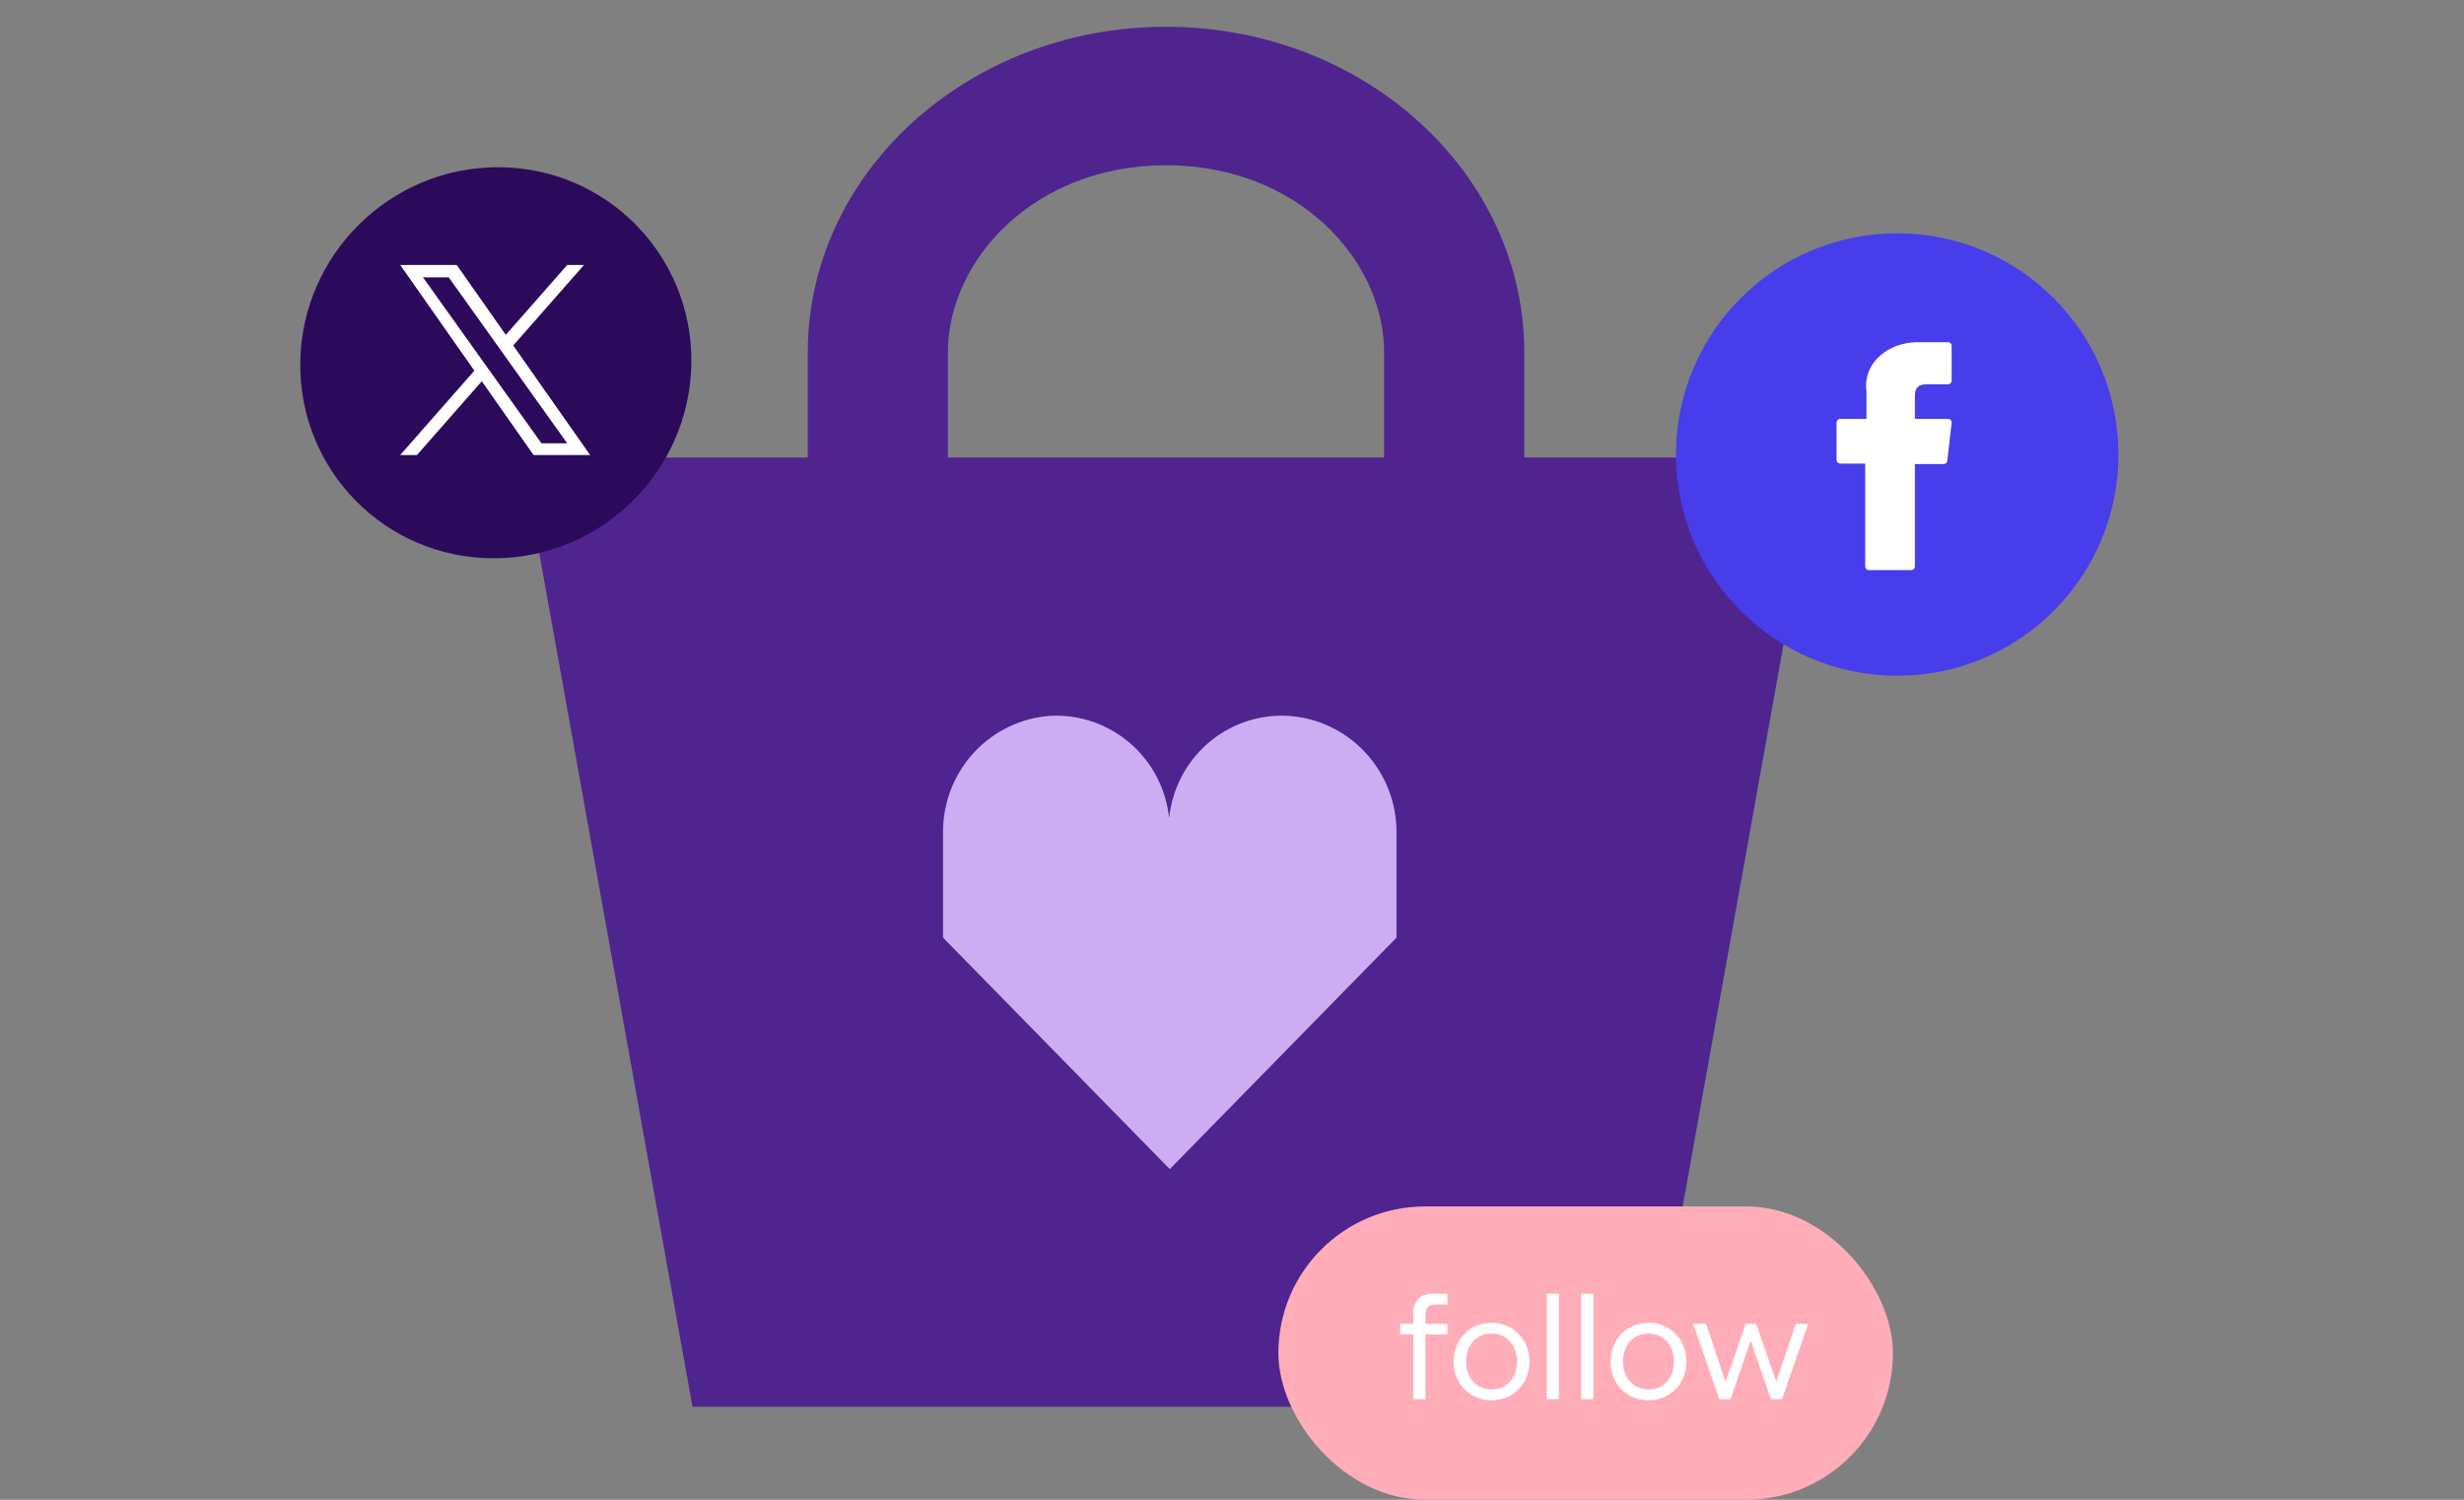
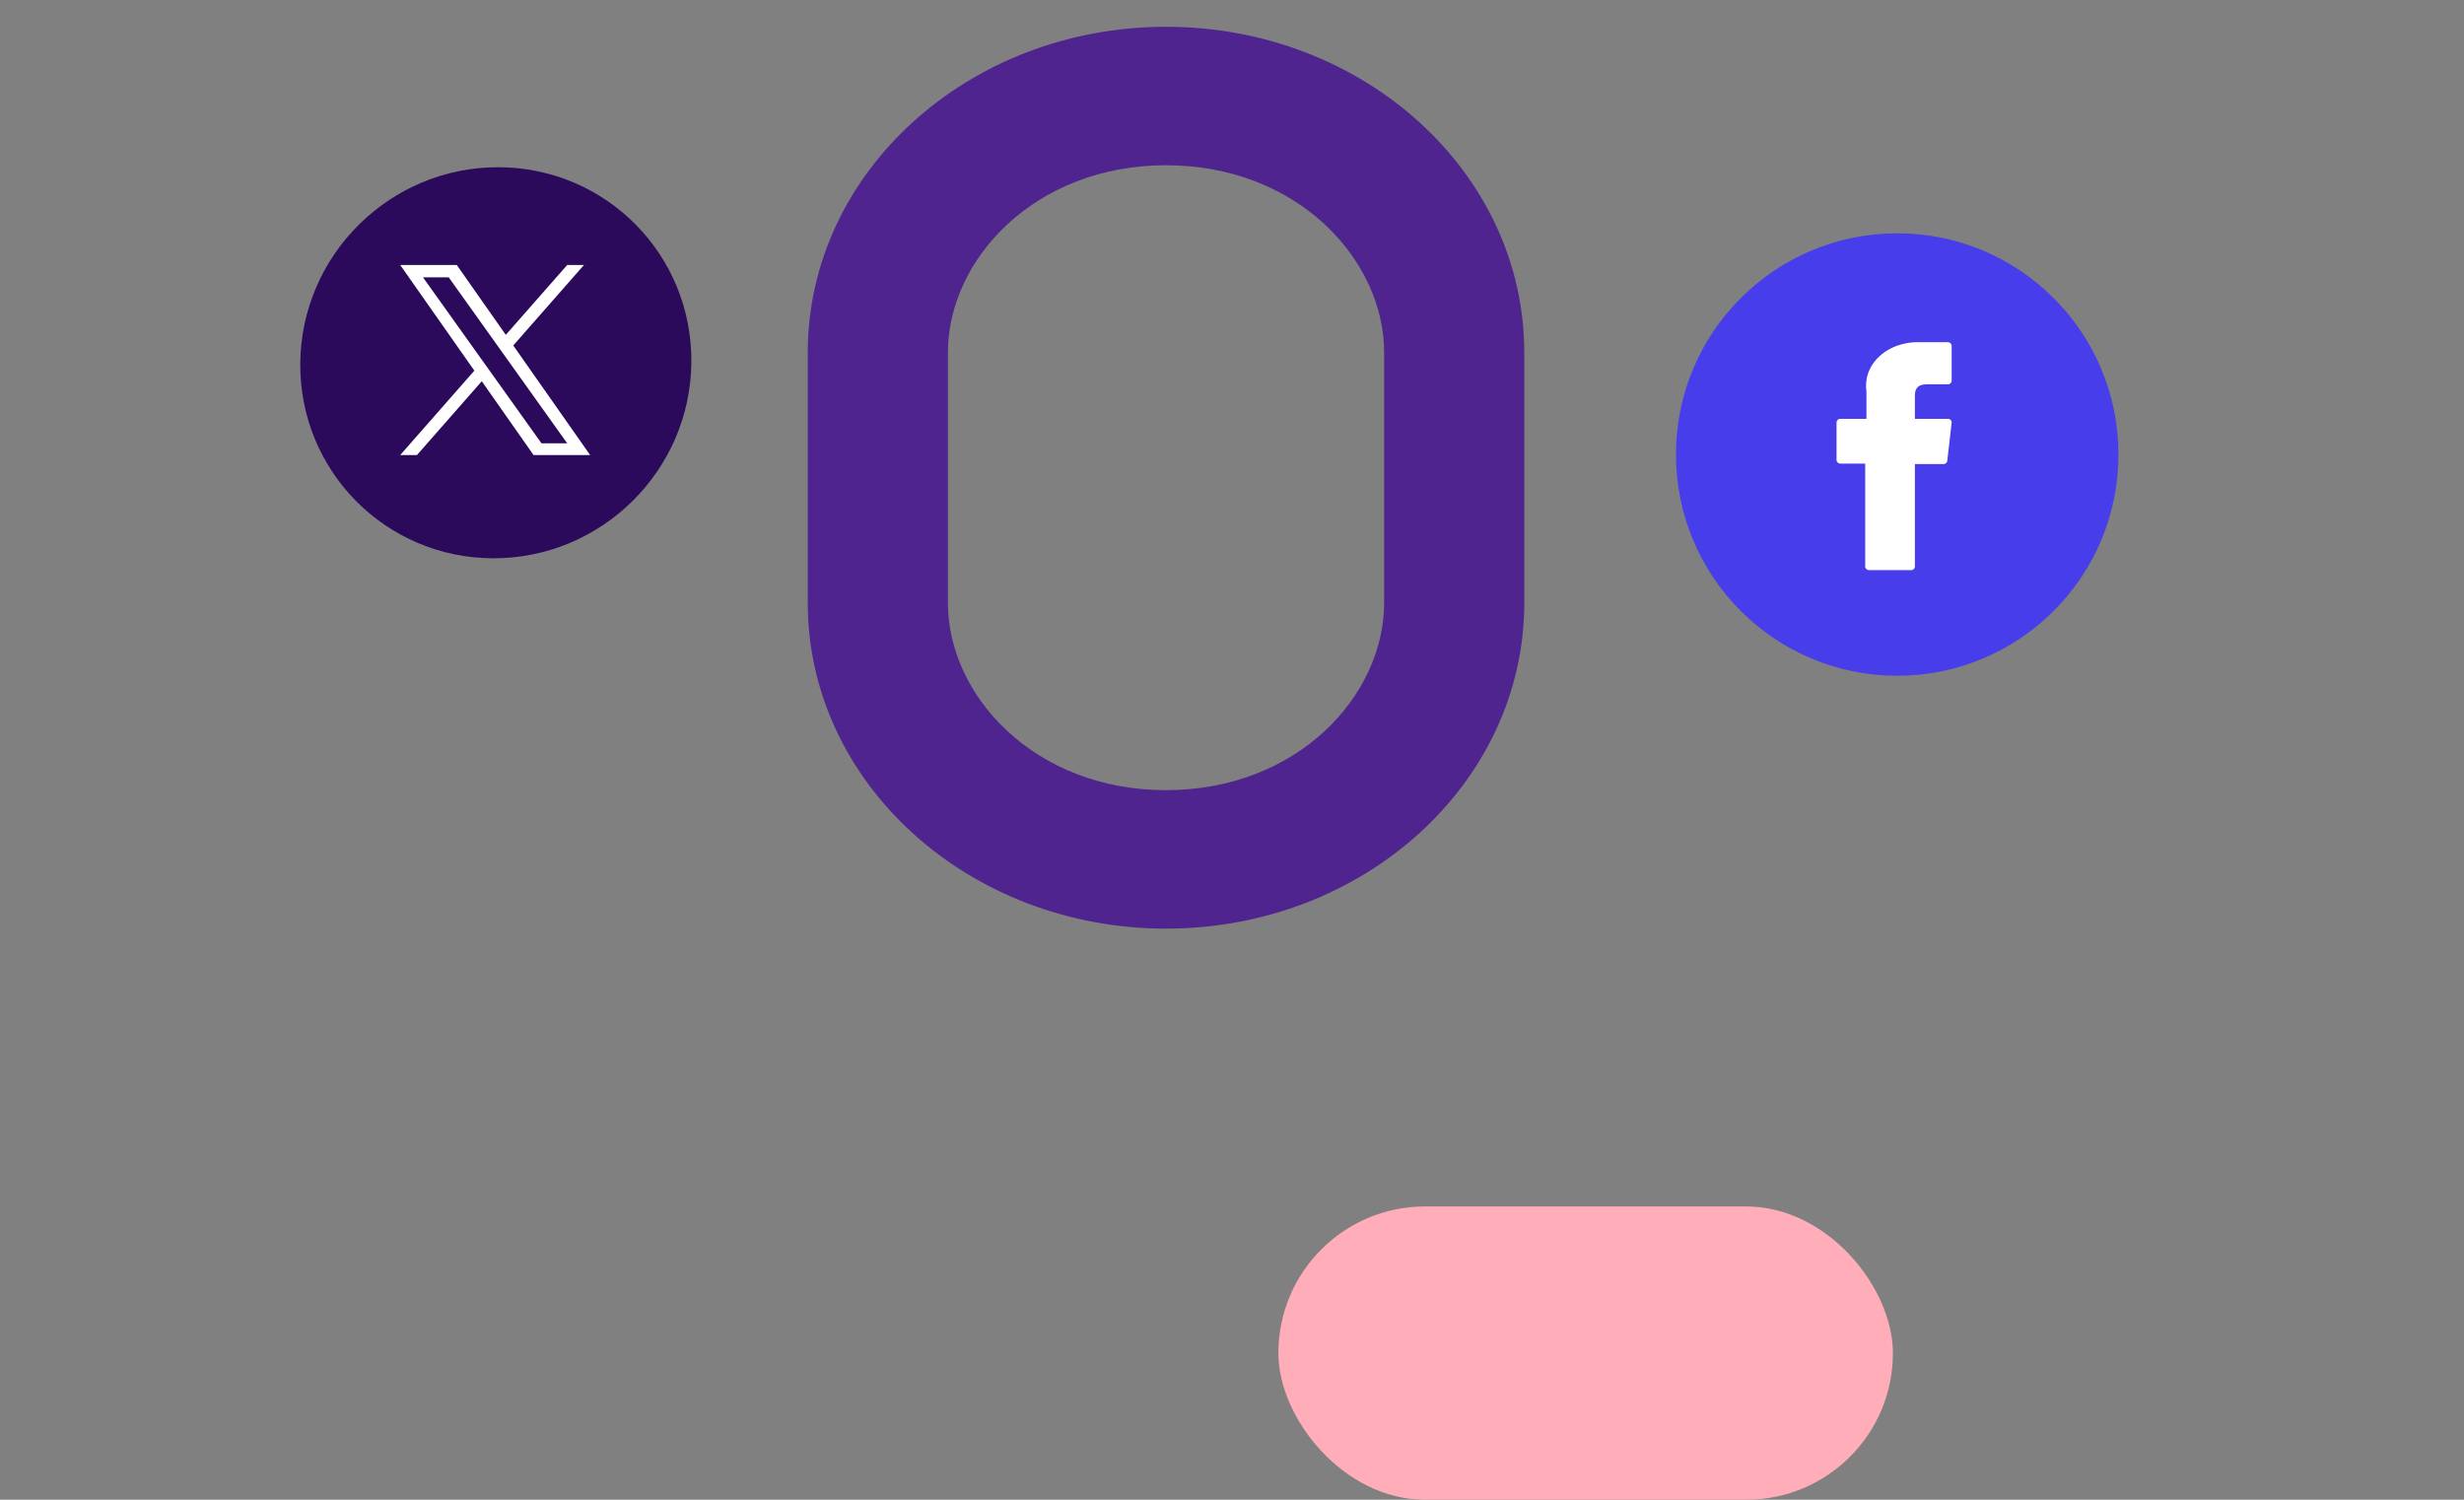
<svg xmlns="http://www.w3.org/2000/svg" width="184" height="112" viewBox="0 0 184 112" fill="none">
  <rect x="0" y="0" width="184" height="112" fill="#808080" stroke="none" />
-   <path d="M51.712 105.057H122.968L135.692 34.166H38.988L51.712 105.057Z" fill="#4F248F" />
  <path fill-rule="evenodd" clip-rule="evenodd" d="M70.786 45.025C70.786 51.95 77.247 59.008 87.073 59.008C96.899 59.008 103.36 51.95 103.36 45.025V26.325C103.36 19.399 96.899 12.341 87.073 12.341C77.247 12.341 70.786 19.399 70.786 26.325V45.025ZM60.32 45.025C60.32 58.455 72.303 69.349 87.073 69.349C101.843 69.349 113.826 58.455 113.826 45.025V26.325C113.826 12.895 101.843 2 87.073 2C72.303 2 60.32 12.895 60.32 26.325V45.025Z" fill="#4F248F" />
-   <path d="M96.117 53.457C93.959 53.353 91.843 54.087 90.204 55.506C88.566 56.926 87.529 58.925 87.306 61.092C87.078 58.923 86.036 56.924 84.393 55.505C82.751 54.085 80.633 53.353 78.472 53.457C76.272 53.598 74.21 54.587 72.712 56.218C71.214 57.848 70.395 59.997 70.424 62.22V70.023L87.354 87.309L104.284 70.023V62.22C104.306 59.979 103.468 57.817 101.946 56.184C100.424 54.551 98.336 53.574 96.117 53.457Z" fill="#CCADF4" />
  <rect x="95.463" y="90.097" width="45.891" height="21.902" rx="10.951" fill="#FFADB9" />
-   <path d="M108.087 97.419H107.267C106.673 97.419 106.447 97.635 106.447 98.229V98.866H108.087V99.653H106.447V104.489H105.54V99.653H104.558V98.866H105.54V98.088C105.54 97.117 106.058 96.61 107.019 96.61H108.087V97.419ZM111.387 104.575C109.79 104.575 108.548 103.355 108.548 101.682C108.548 99.999 109.79 98.779 111.387 98.779C112.973 98.779 114.215 99.999 114.215 101.682C114.215 103.355 112.973 104.575 111.387 104.575ZM111.387 103.765C112.498 103.765 113.286 102.913 113.286 101.682C113.286 100.441 112.498 99.589 111.387 99.589C110.264 99.589 109.477 100.441 109.477 101.682C109.477 102.913 110.264 103.765 111.387 103.765ZM116.409 104.489H115.503V96.61H116.409V104.489ZM118.981 104.489H118.075V96.61H118.981V104.489ZM123.107 104.575C121.51 104.575 120.268 103.355 120.268 101.682C120.268 99.999 121.51 98.779 123.107 98.779C124.693 98.779 125.935 99.999 125.935 101.682C125.935 103.355 124.693 104.575 123.107 104.575ZM123.107 103.765C124.219 103.765 125.006 102.913 125.006 101.682C125.006 100.441 124.219 99.589 123.107 99.589C121.984 99.589 121.197 100.441 121.197 101.682C121.197 102.913 121.984 103.765 123.107 103.765ZM132.644 103.193L134.101 98.866H135.029L133.076 104.489H132.244L130.734 100.118L129.233 104.489H128.392L126.438 98.866H127.409L128.856 103.204L130.367 98.866H131.144L132.644 103.193Z" fill="white" />
  <circle cx="141.674" cy="33.944" r="16.521" fill="#473DEB" />
  <path d="M137.418 34.619H139.284V42.3C139.284 42.452 139.407 42.575 139.558 42.575H142.722C142.873 42.575 142.996 42.452 142.996 42.3V34.656H145.141C145.28 34.656 145.398 34.551 145.414 34.412L145.739 31.585C145.748 31.507 145.724 31.429 145.672 31.371C145.619 31.312 145.545 31.279 145.467 31.279H142.996V29.506C142.996 28.972 143.284 28.701 143.851 28.701C143.932 28.701 145.467 28.701 145.467 28.701C145.618 28.701 145.741 28.578 145.741 28.427V25.831C145.741 25.679 145.618 25.556 145.467 25.556H143.241C143.225 25.556 143.19 25.555 143.139 25.555C142.752 25.555 141.41 25.63 140.349 26.606C139.174 27.687 139.338 28.982 139.377 29.206V31.279H137.418C137.266 31.279 137.144 31.402 137.144 31.553V34.345C137.144 34.496 137.266 34.619 137.418 34.619Z" fill="white" />
  <circle cx="14.602" cy="14.602" r="14.602" transform="matrix(1 0 -0.011 1 22.584 12.488)" fill="#2B0A5B" />
  <path d="M38.327 25.8L43.608 19.788H42.357L37.77 25.007L34.109 19.788H29.885L35.422 27.68L29.885 33.983H31.136L35.977 28.471L39.844 33.983H44.068M31.587 20.712H33.509L42.356 33.105H40.434" fill="white" />
</svg>